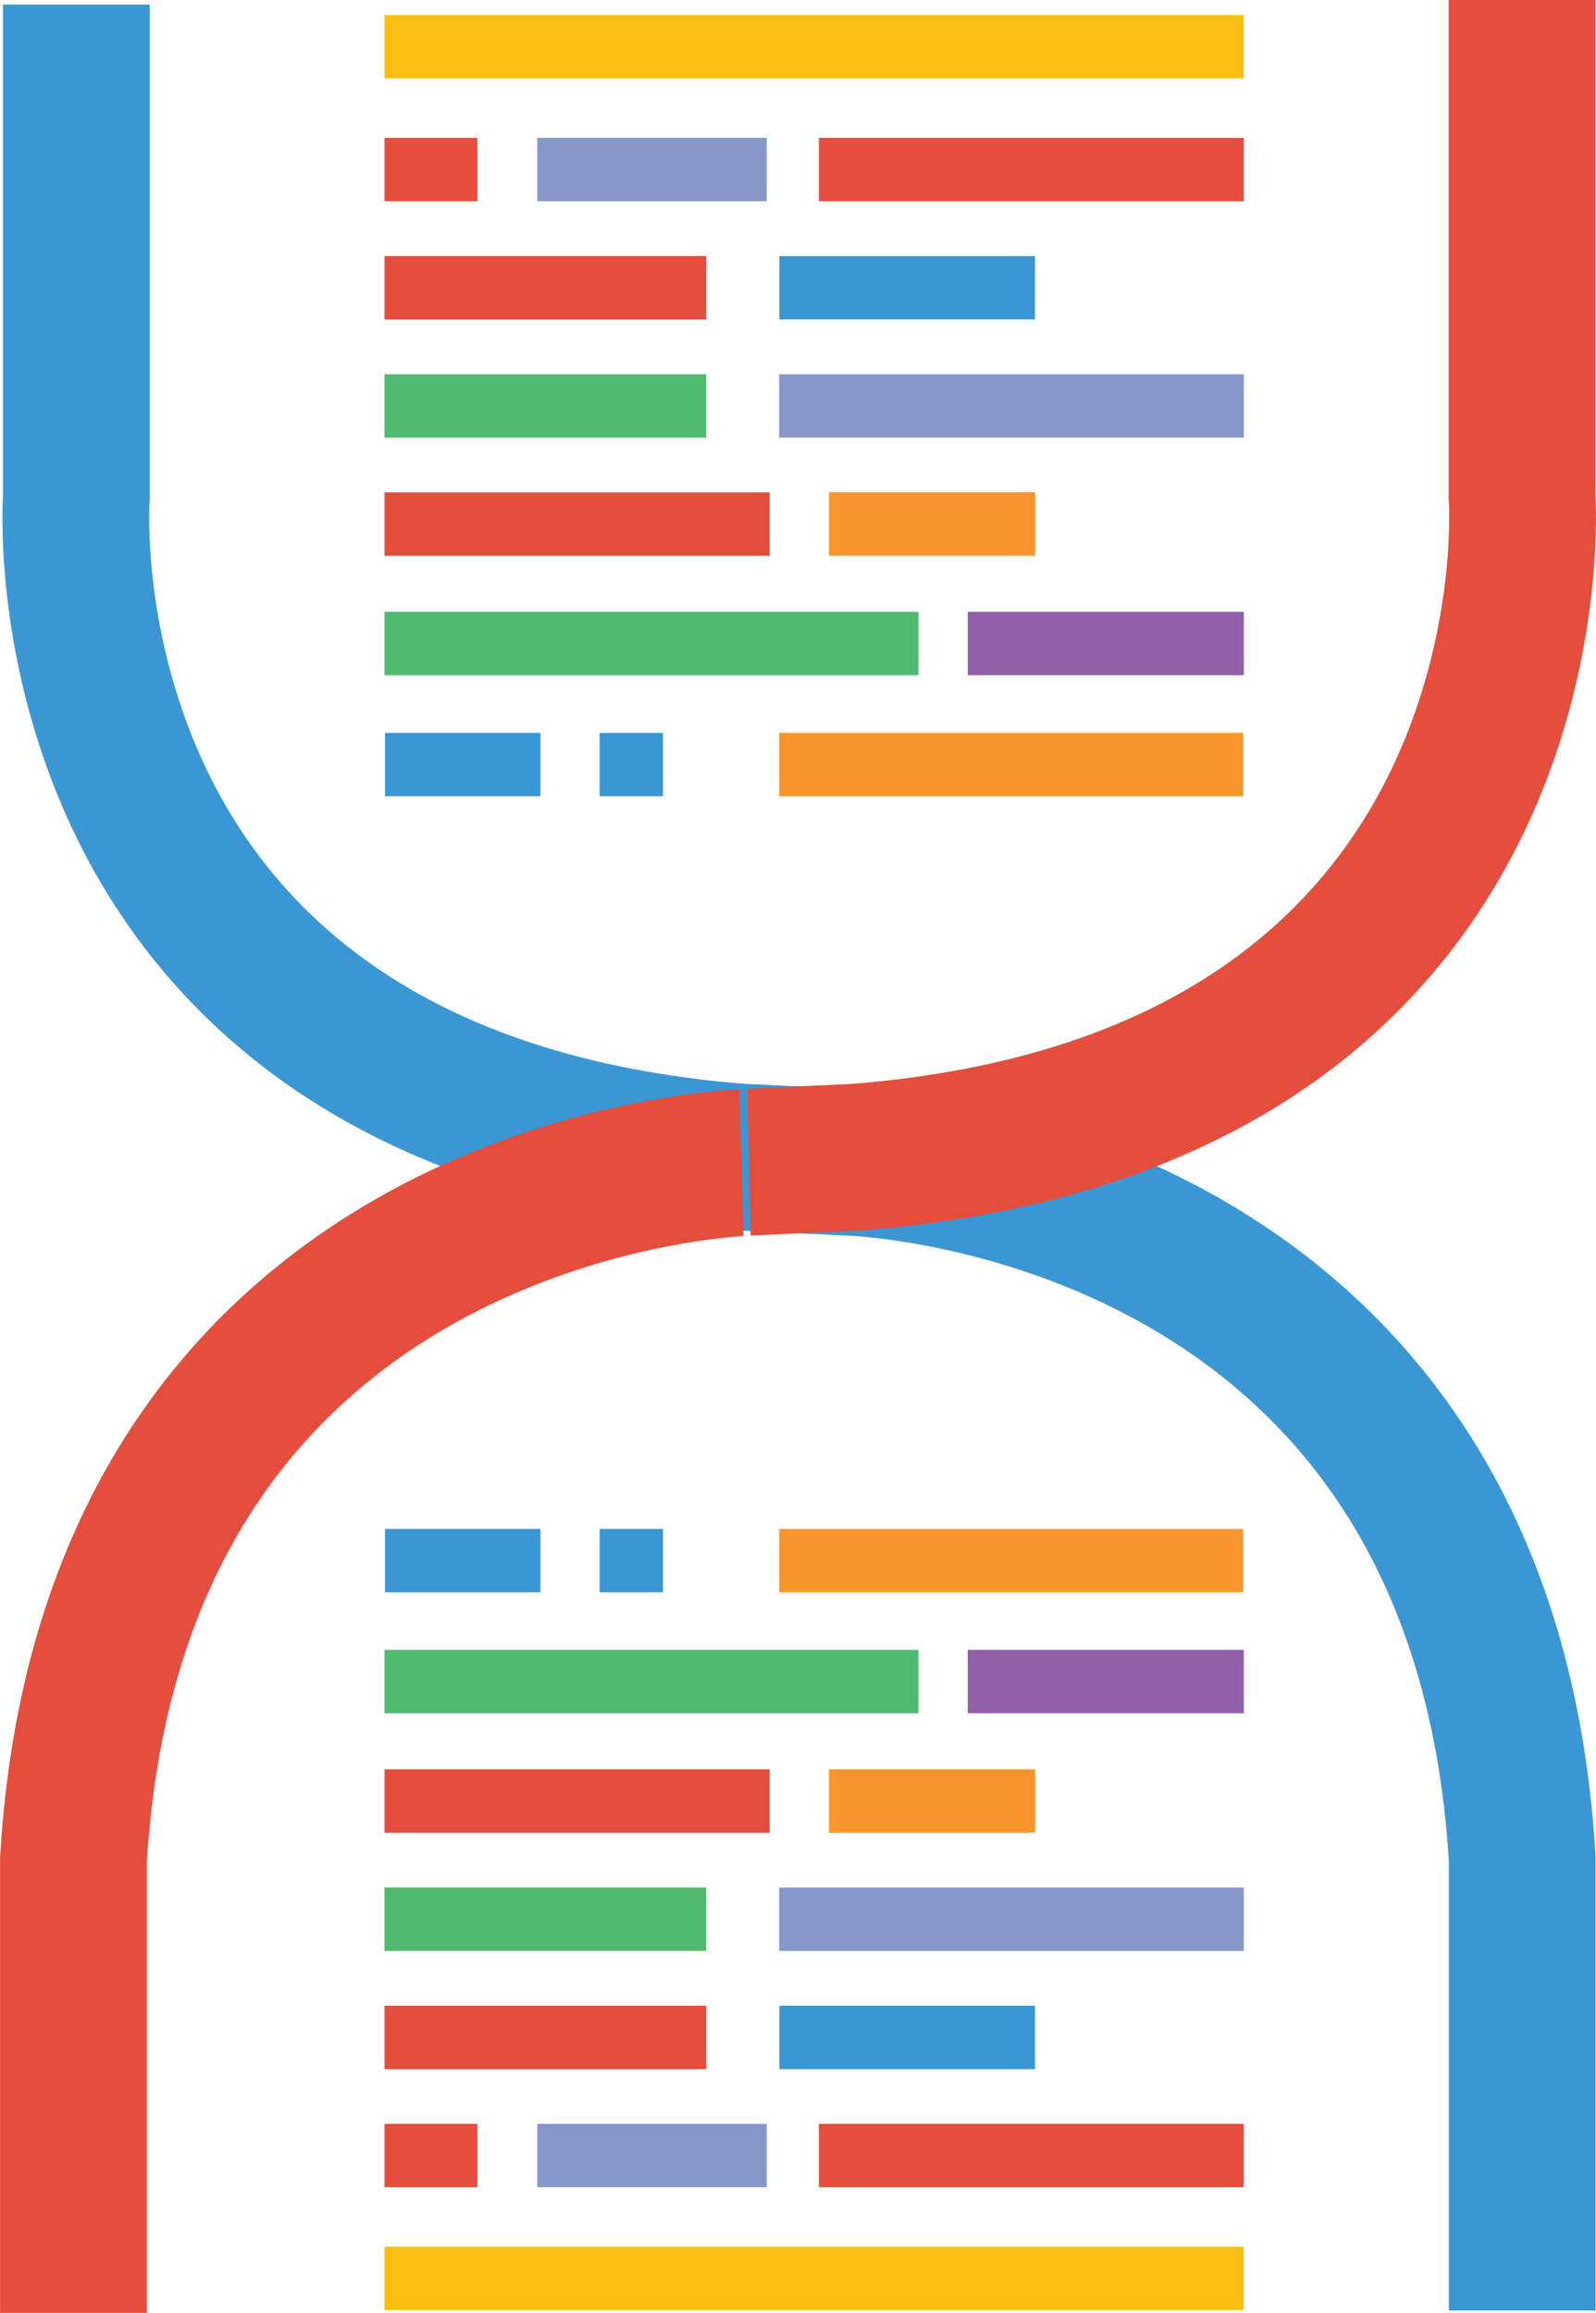
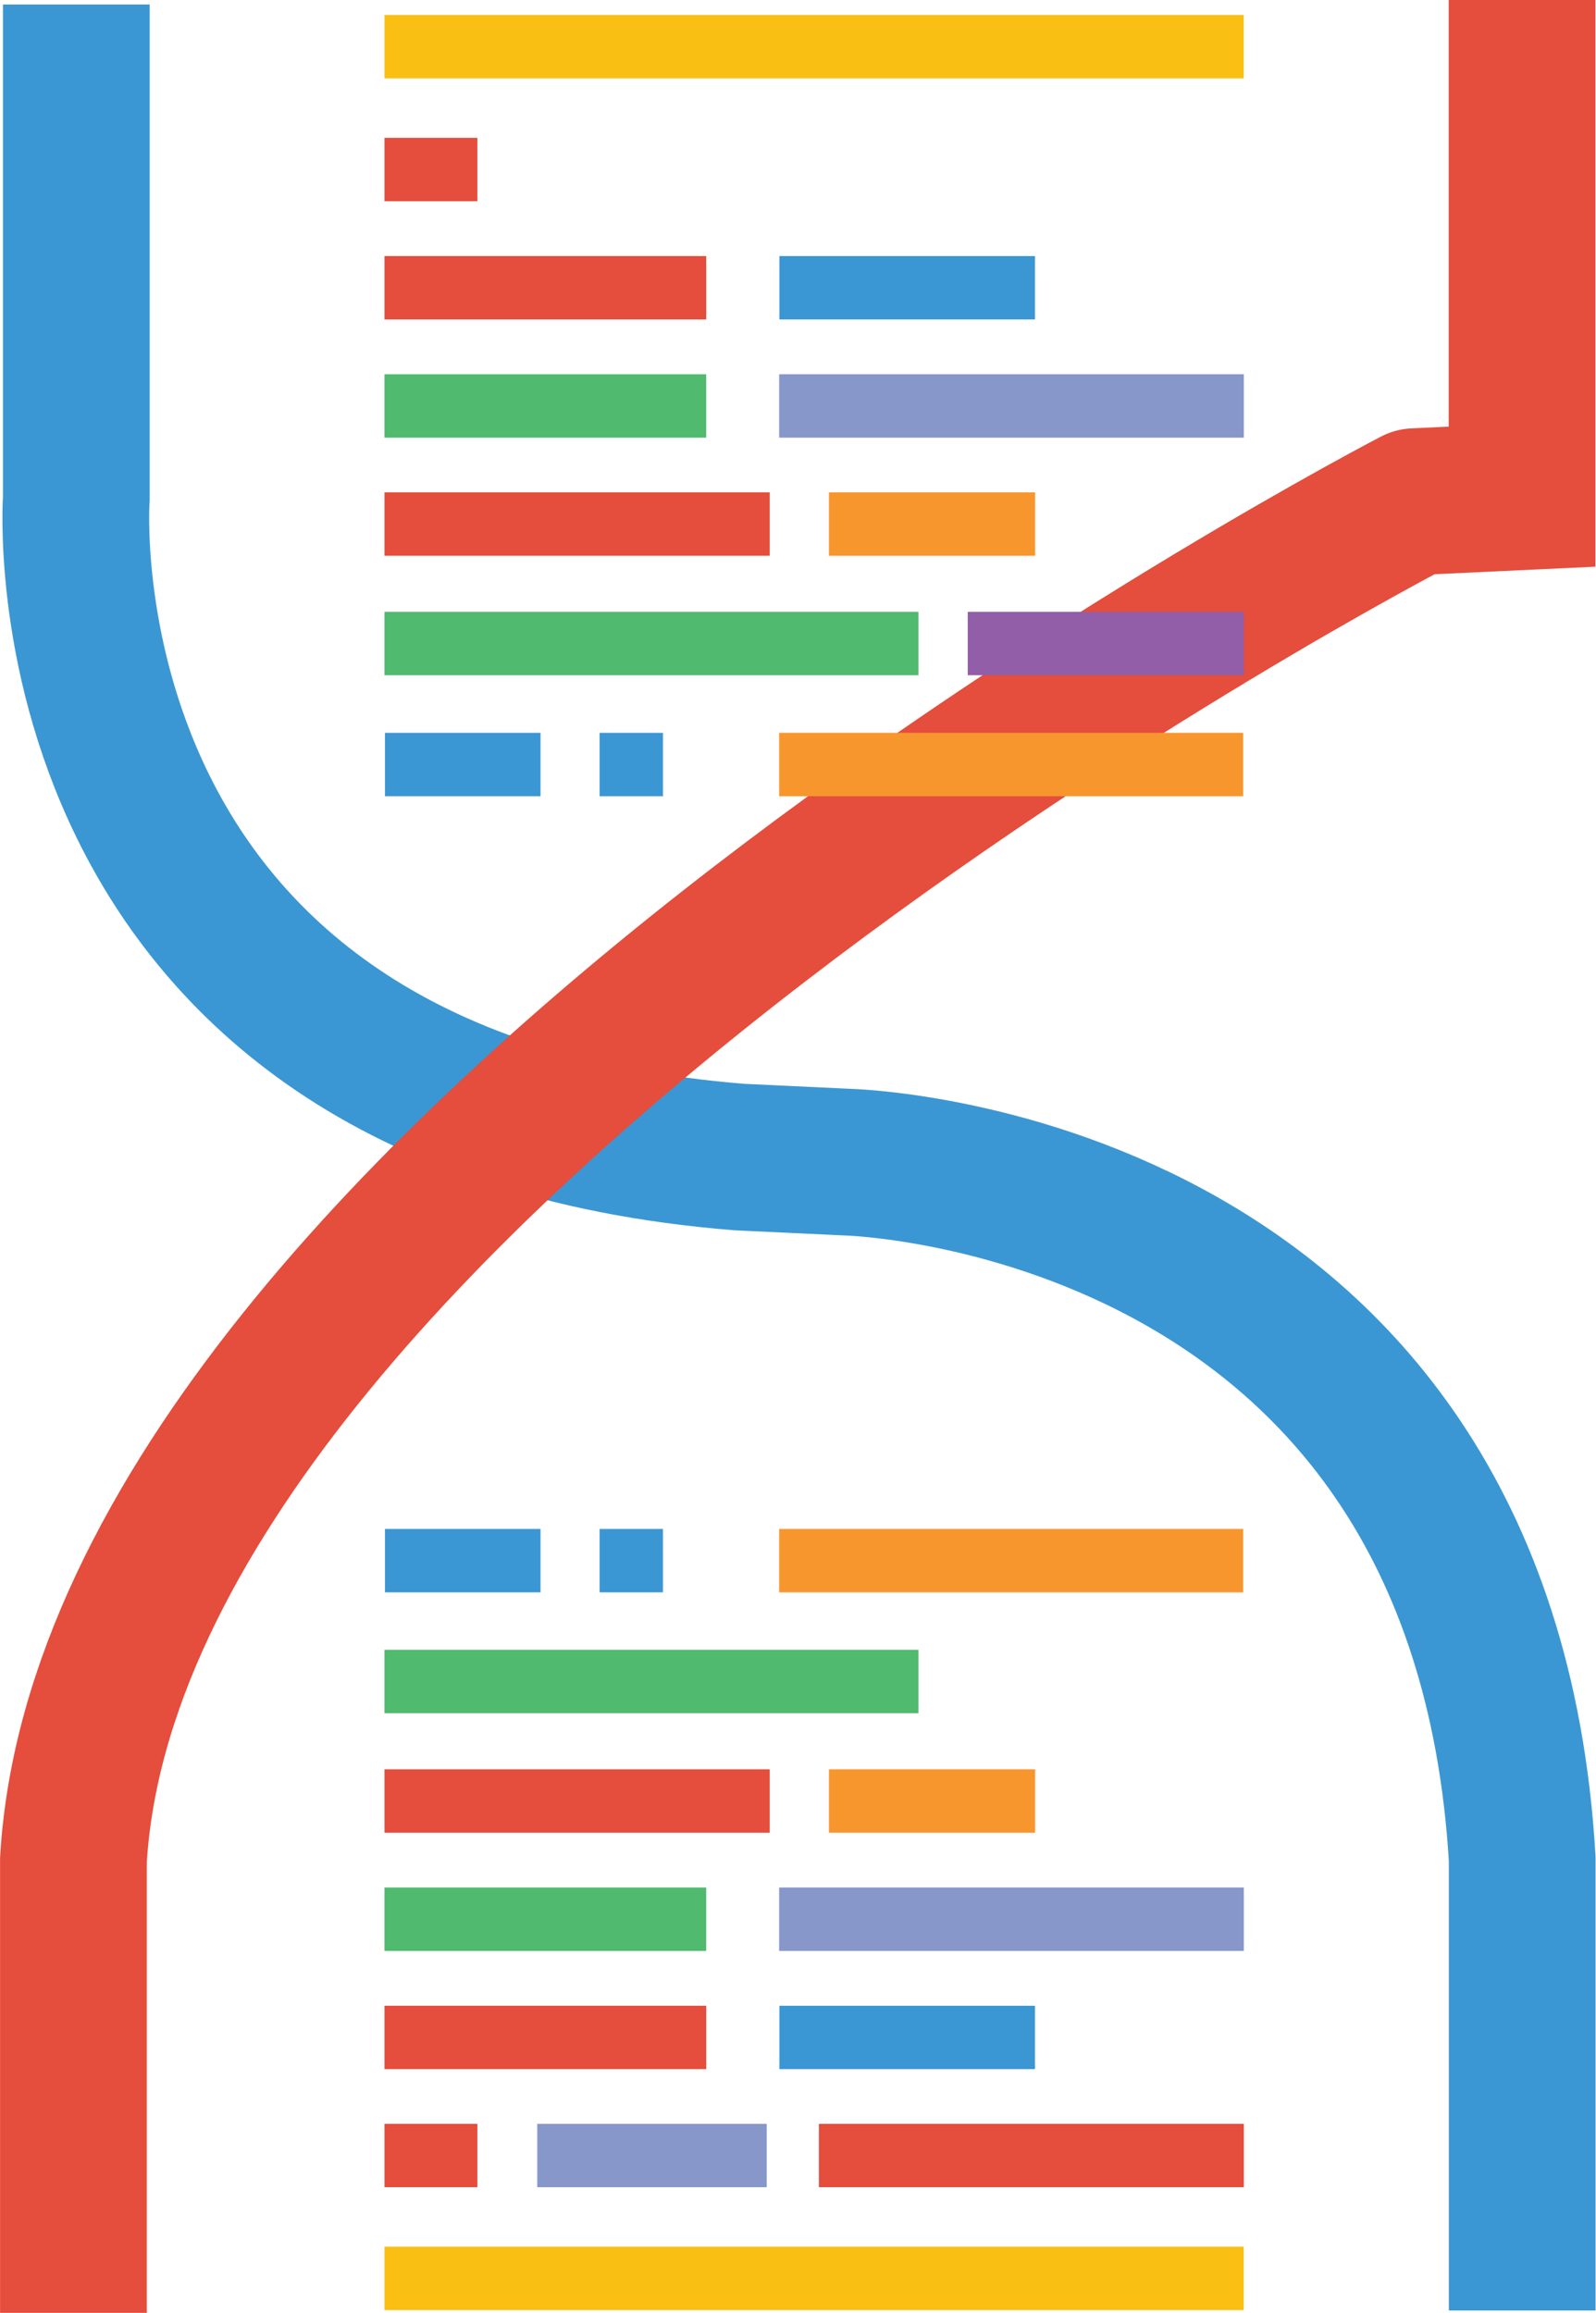
<svg xmlns="http://www.w3.org/2000/svg" viewBox="0 0 126.94 183.93">
  <defs>
    <style>.cls-1,.cls-2{fill:none;stroke-miterlimit:10;stroke-width:11.67px;}.cls-1{stroke:#3b97d3;}.cls-2{stroke:#e54d3c;}.cls-3{fill:#e54d3c;}.cls-4{fill:#3b97d3;}.cls-5{fill:#50ba6f;}.cls-6{fill:#f8962e;}.cls-7{fill:#925ea7;}.cls-8{fill:#fabf13;}.cls-9{fill:#8797ca;}</style>
  </defs>
  <title>Asset 6</title>
  <g id="Layer_2" data-name="Layer 2">
    <g id="Layer_1-2" data-name="Layer 1">
      <path class="cls-1" d="M6.07.36V39.6S2.62,87.49,58.8,92l8.51.4s50.54,1.07,53.76,55.39v35.92" />
-       <path class="cls-2" d="M121.06,0V39.49s3.47,48-52.83,52.51l-8.53.4S9.06,93.48,5.84,147.9v36" />
+       <path class="cls-2" d="M121.06,0V39.49l-8.53.4S9.06,93.48,5.84,147.9v36" />
      <rect class="cls-3" x="30.58" y="20.36" width="25.59" height="5.04" />
      <rect class="cls-4" x="61.99" y="20.36" width="20.33" height="5.04" />
      <rect class="cls-5" x="30.58" y="29.76" width="25.59" height="5.04" />
      <rect class="cls-3" x="30.58" y="39.15" width="30.64" height="5.04" />
      <rect class="cls-6" x="65.93" y="39.15" width="16.4" height="5.04" />
      <rect class="cls-5" x="30.58" y="48.65" width="42.47" height="5.04" />
      <rect class="cls-7" x="76.97" y="48.65" width="21.96" height="5.04" />
      <rect class="cls-4" x="47.69" y="58.27" width="5.04" height="5.04" />
      <rect class="cls-6" x="61.97" y="58.27" width="36.91" height="5.04" />
      <rect class="cls-4" x="30.62" y="58.27" width="12.37" height="5.04" />
      <rect class="cls-8" x="30.58" y="1.19" width="68.34" height="5.04" />
-       <rect class="cls-9" x="42.73" y="10.96" width="18.25" height="5.04" />
      <rect class="cls-3" x="30.58" y="10.96" width="7.39" height="5.04" />
-       <rect class="cls-3" x="65.13" y="10.96" width="33.8" height="5.04" />
      <rect class="cls-9" x="61.97" y="29.76" width="36.96" height="5.04" />
      <rect class="cls-3" x="30.58" y="159.48" width="25.59" height="5.04" />
      <rect class="cls-4" x="61.99" y="159.48" width="20.33" height="5.04" />
      <rect class="cls-5" x="30.58" y="150.08" width="25.59" height="5.04" />
      <rect class="cls-3" x="30.58" y="140.68" width="30.64" height="5.04" />
      <rect class="cls-6" x="65.93" y="140.68" width="16.4" height="5.04" />
      <rect class="cls-5" x="30.58" y="131.18" width="42.47" height="5.04" />
-       <rect class="cls-7" x="76.97" y="131.18" width="21.96" height="5.04" />
      <rect class="cls-4" x="47.69" y="121.57" width="5.04" height="5.04" />
      <rect class="cls-6" x="61.97" y="121.57" width="36.91" height="5.04" />
      <rect class="cls-4" x="30.62" y="121.57" width="12.37" height="5.04" />
      <rect class="cls-8" x="30.58" y="178.64" width="68.34" height="5.04" />
      <rect class="cls-9" x="42.73" y="168.87" width="18.25" height="5.04" />
      <rect class="cls-3" x="30.58" y="168.87" width="7.39" height="5.04" />
      <rect class="cls-3" x="65.13" y="168.87" width="33.8" height="5.04" />
      <rect class="cls-9" x="61.97" y="150.08" width="36.96" height="5.04" />
    </g>
  </g>
</svg>